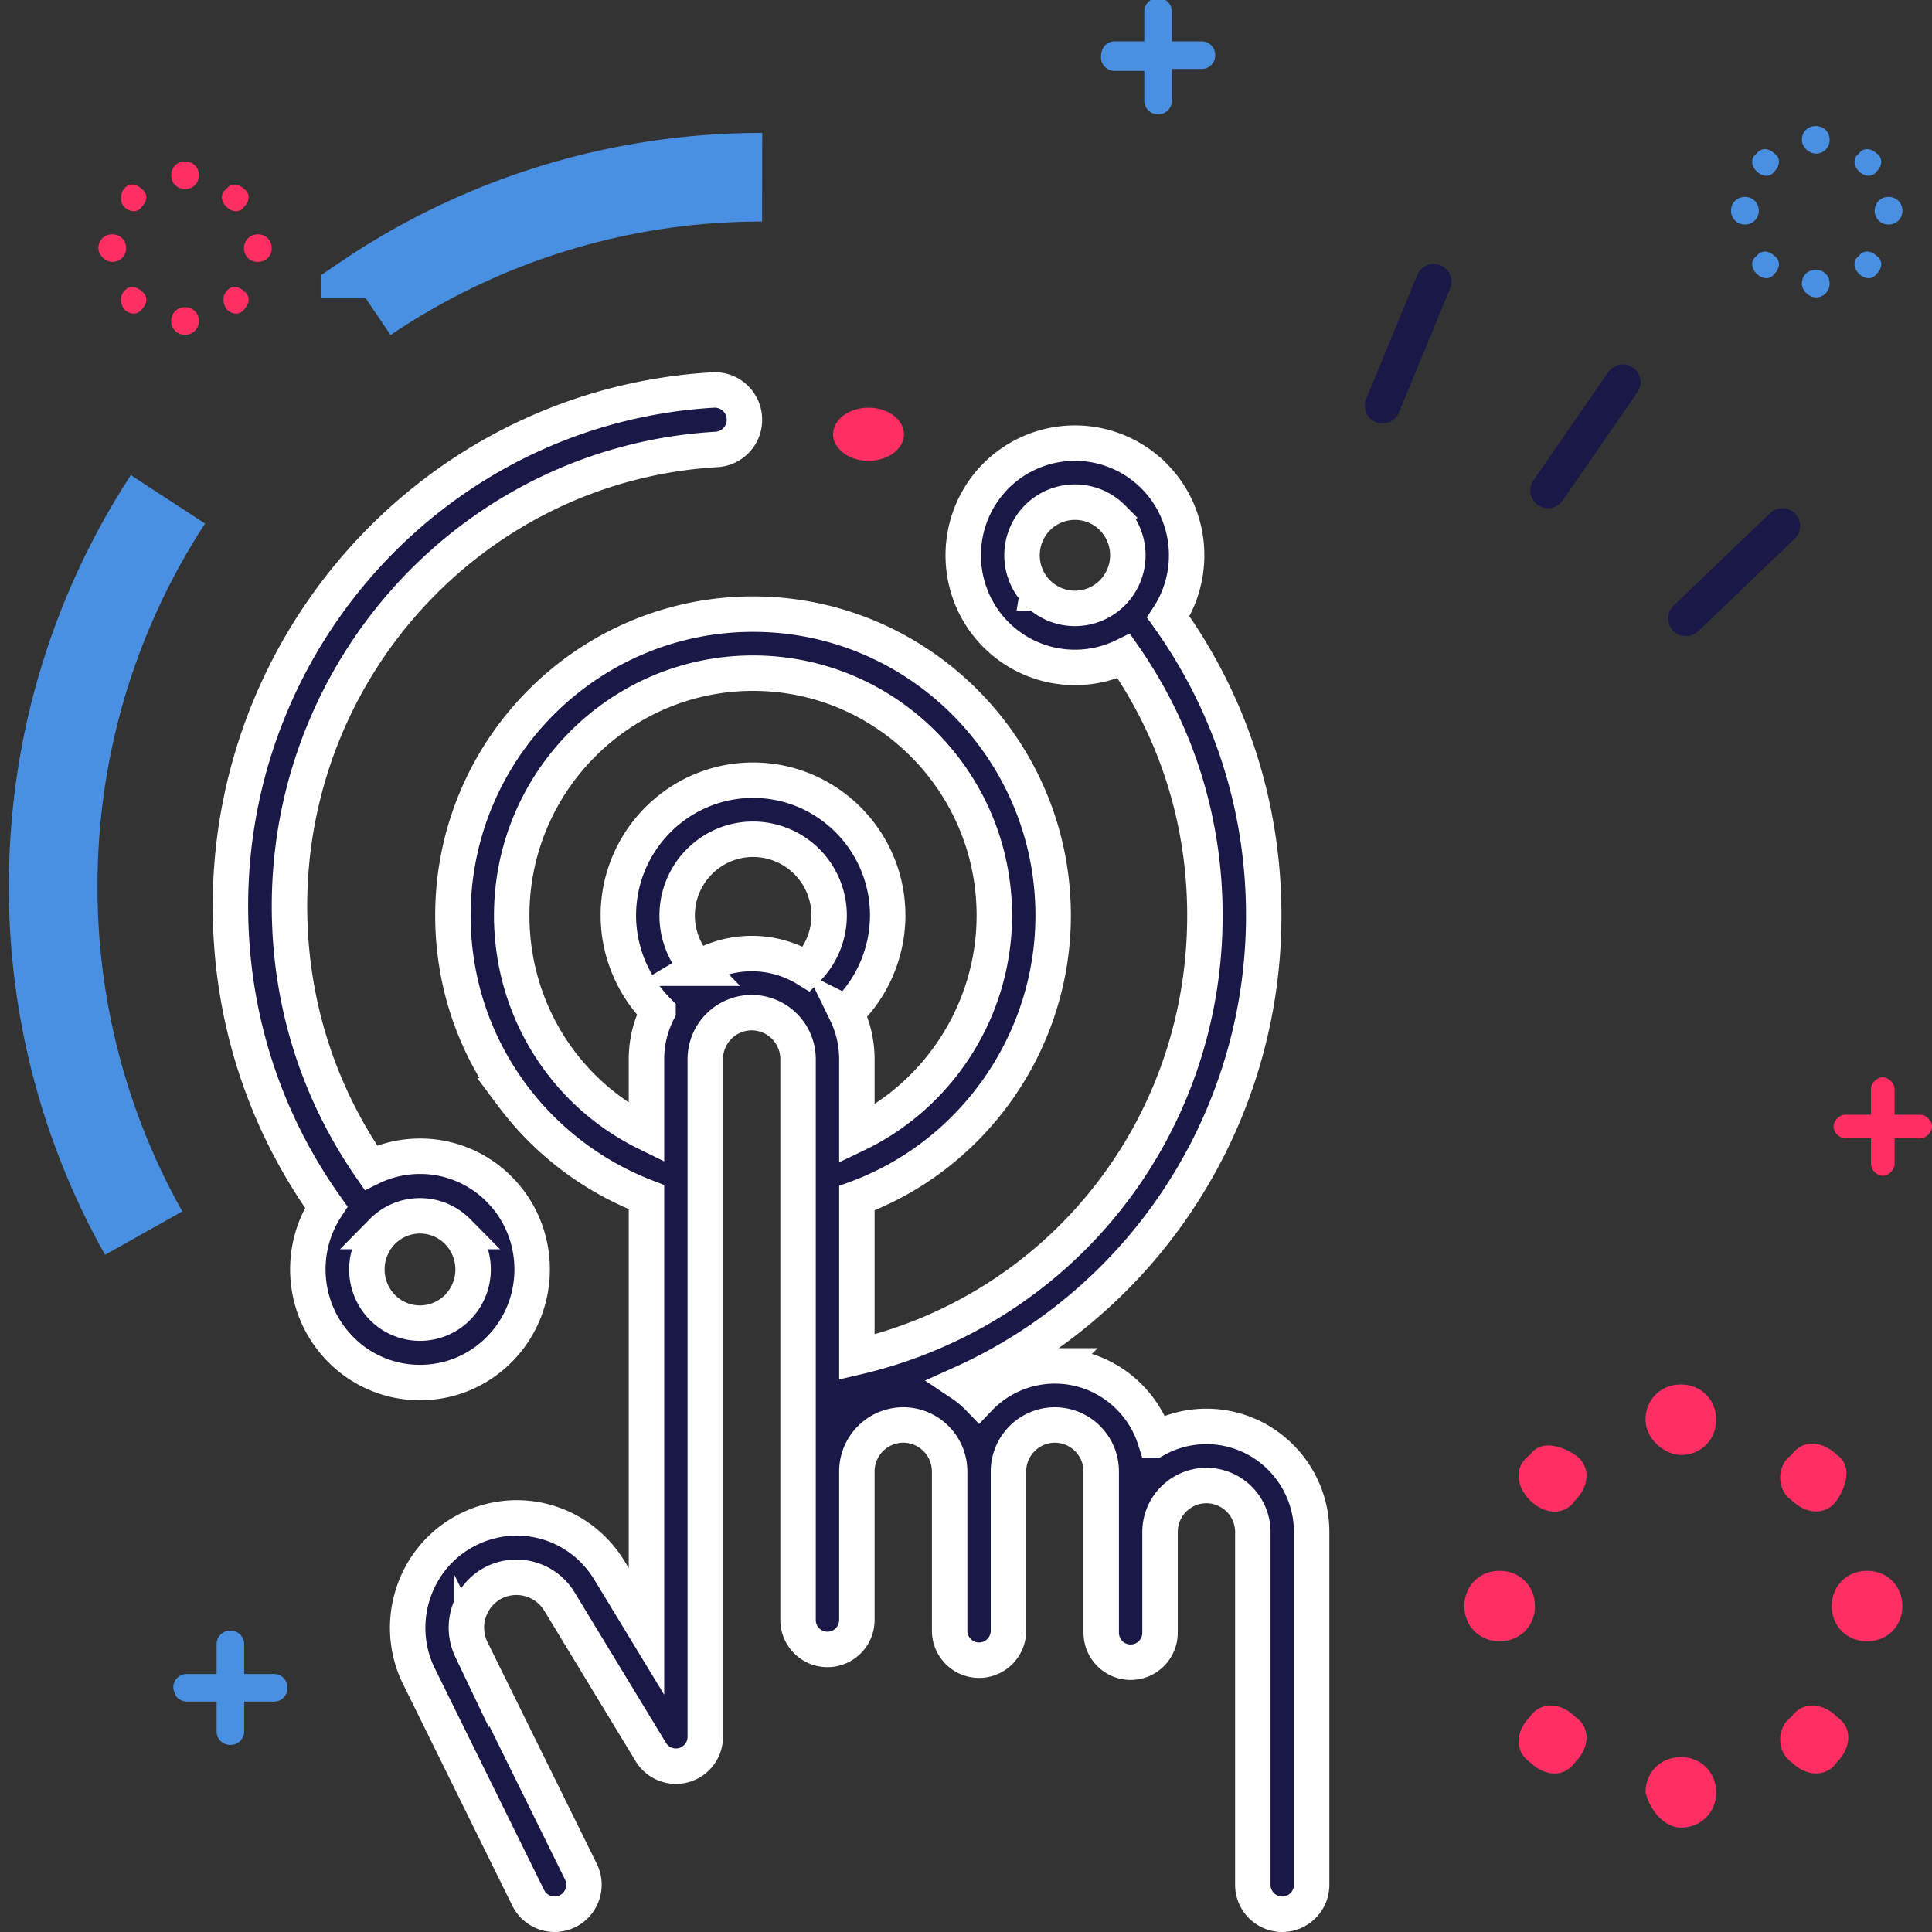
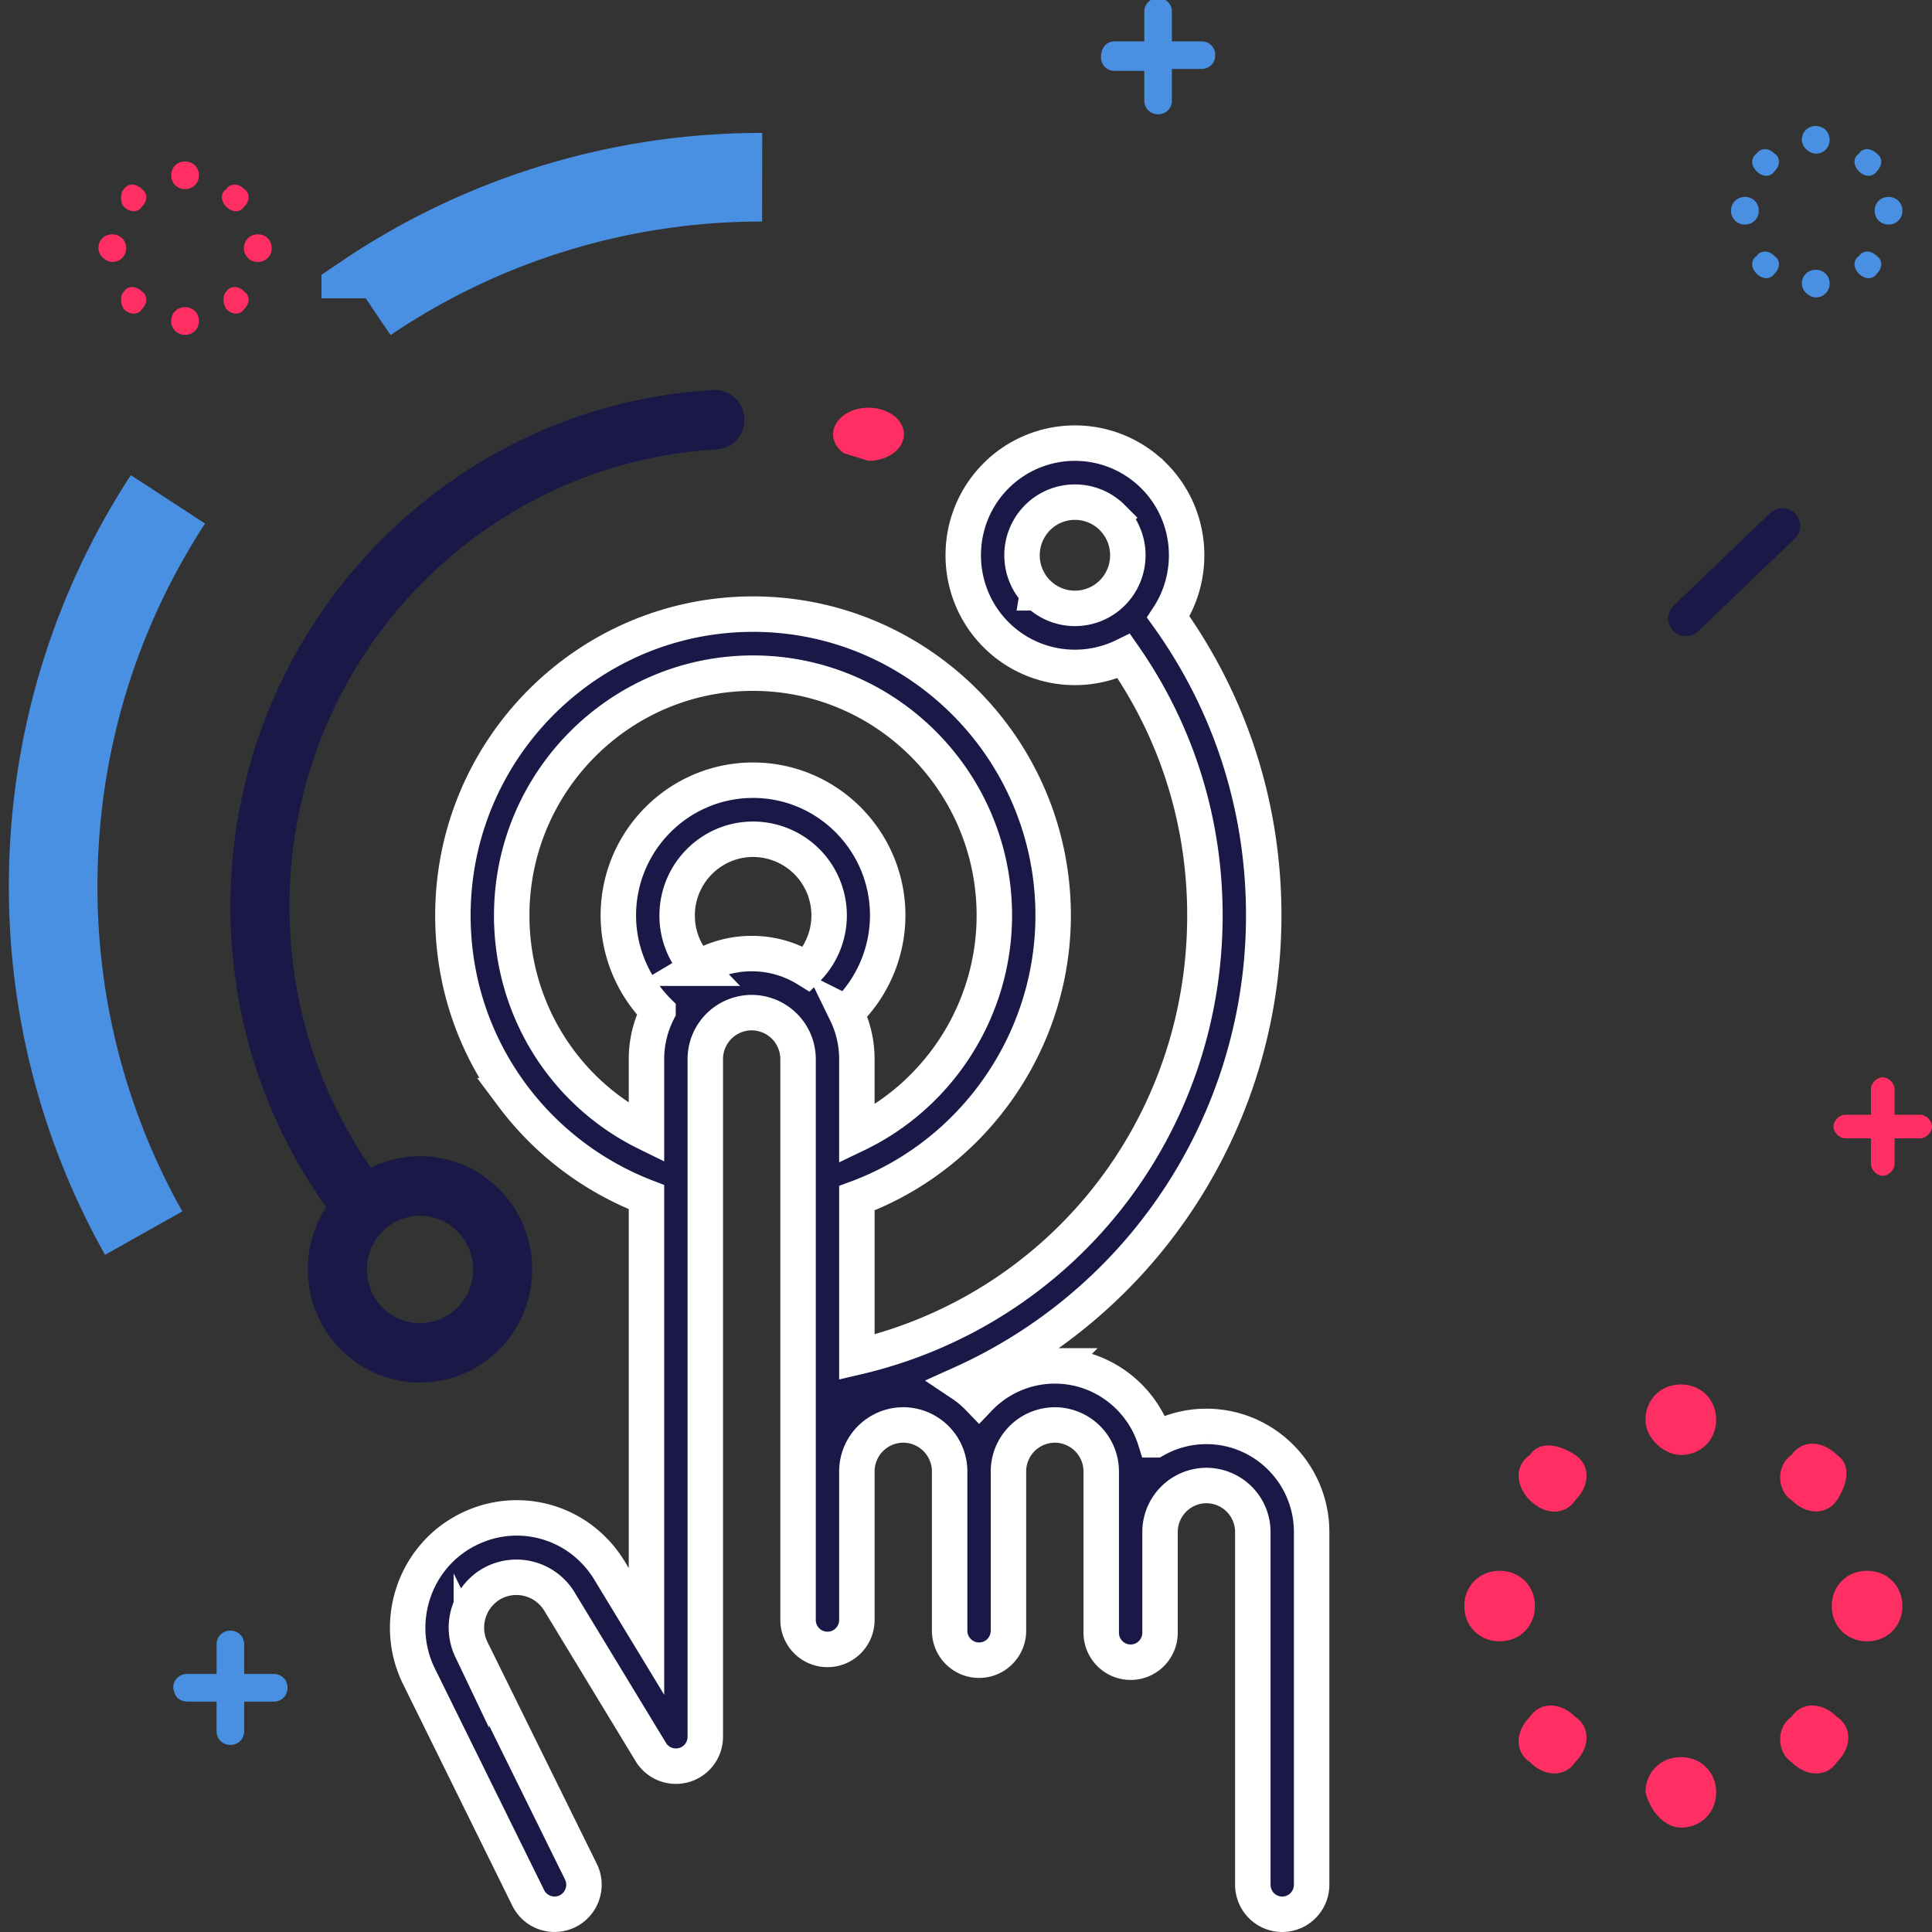
<svg xmlns="http://www.w3.org/2000/svg" width="109" height="109" viewBox="0 0 109 109">
  <rect x="0" y="0" width="109" height="109" fill="#333333" stroke="none" />
  <g>
    <g>
      <g>
        <g>
          <path fill="#191847" d="M21.574 69.48a2.975 2.975 0 0 1 2.121-.886c.768 0 1.536.296 2.12.886a3.053 3.053 0 0 1 0 4.283 2.981 2.981 0 0 1-4.24 0 3.054 3.054 0 0 1 0-4.283zm6.598 6.65c2.468-2.488 2.468-6.538 0-9.027a6.265 6.265 0 0 0-4.477-1.87c-.977 0-1.92.223-2.773.644-3.007-4.337-4.59-9.413-4.59-14.752 0-13.663 10.585-24.981 24.098-25.768a1.675 1.675 0 0 0 1.567-1.774 1.673 1.673 0 0 0-1.759-1.58C24.964 22.893 13 35.685 13 51.125c0 6.16 1.867 12.012 5.407 16.982-1.617 2.476-1.347 5.847.812 8.023A6.265 6.265 0 0 0 23.695 78c1.691 0 3.28-.664 4.477-1.87z" />
-           <path fill="none" stroke="#fff" stroke-miterlimit="20" stroke-width="2" d="M21.574 69.48a2.975 2.975 0 0 1 2.121-.886c.768 0 1.536.296 2.12.886a3.053 3.053 0 0 1 0 4.283 2.981 2.981 0 0 1-4.24 0 3.054 3.054 0 0 1 0-4.283zm6.598 6.65c2.468-2.488 2.468-6.538 0-9.027a6.265 6.265 0 0 0-4.477-1.87c-.977 0-1.92.223-2.773.644-3.007-4.337-4.59-9.413-4.59-14.752 0-13.663 10.585-24.981 24.098-25.768a1.675 1.675 0 0 0 1.567-1.774 1.673 1.673 0 0 0-1.759-1.58C24.964 22.893 13 35.685 13 51.125c0 6.16 1.867 12.012 5.407 16.982-1.617 2.476-1.347 5.847.812 8.023A6.265 6.265 0 0 0 23.695 78c1.691 0 3.28-.664 4.477-1.87z" />
        </g>
        <g>
          <path fill="#191847" d="M39.4 54.625a4.262 4.262 0 0 1-1.196-2.977c0-2.37 1.923-4.299 4.286-4.299a4.297 4.297 0 0 1 3.032 7.333 5.89 5.89 0 0 0-3.109-.883c-1.1 0-2.13.301-3.014.826zm-10.53-2.977c0-7.538 6.108-13.67 13.615-13.67 7.507 0 13.614 6.132 13.614 13.67 0 5.307-3.097 10.103-7.756 12.34v-4.23c0-.936-.216-1.822-.6-2.61a7.678 7.678 0 0 0 2.34-5.5c0-4.208-3.408-7.63-7.598-7.63-4.19 0-7.599 3.422-7.599 7.63 0 2.03.823 3.98 2.238 5.4a5.94 5.94 0 0 0-.651 2.71v4.16c-4.62-2.266-7.603-6.967-7.603-12.27zm29.664-18.2a3.01 3.01 0 0 1 0-4.241 2.97 2.97 0 0 1 2.111-.877c.765 0 1.53.292 2.113.877a3.011 3.011 0 0 1 0 4.24 2.982 2.982 0 0 1-4.224 0zm6.64 47.784c-.758-2.414-3.01-4.17-5.661-4.17a5.907 5.907 0 0 0-4.276 1.83 6.015 6.015 0 0 0-.994-.832 28.907 28.907 0 0 0 10.049-7.505 28.99 28.99 0 0 0 7.005-18.907c0-6.106-1.86-11.912-5.385-16.84 1.611-2.456 1.342-5.798-.809-7.957a6.294 6.294 0 0 0-8.915 0c-2.458 2.468-2.458 6.484 0 8.952a6.292 6.292 0 0 0 7.218 1.213c2.995 4.302 4.573 9.34 4.573 14.632 0 12.05-8.148 22.235-19.636 24.918V67.6c6.58-2.439 11.074-8.824 11.074-15.952 0-9.374-7.595-17-16.932-17s-16.933 7.625-16.933 17c0 3.699 1.164 7.217 3.365 10.172a17.114 17.114 0 0 0 7.556 5.72v24.503l-2.084-3.433c-1.752-2.887-5.408-3.823-8.323-2.134-2.773 1.608-3.854 5.135-2.455 8.044l6.189 12.553a1.659 1.659 0 0 0 2.223.754 1.67 1.67 0 0 0 .75-2.232l-6.181-12.538a2.858 2.858 0 0 1 1.133-3.695 2.84 2.84 0 0 1 3.83.981l5.16 8.5a1.657 1.657 0 0 0 3.076-.867V59.757a2.625 2.625 0 0 1 2.617-2.627 2.625 2.625 0 0 1 2.617 2.627v31.636c0 .92.743 1.665 1.66 1.665.916 0 1.658-.745 1.658-1.665v-8.372a2.625 2.625 0 0 1 2.617-2.628 2.626 2.626 0 0 1 2.617 2.628V92c0 .92.743 1.666 1.66 1.666.916 0 1.658-.746 1.658-1.666v-8.978a2.626 2.626 0 0 1 2.618-2.628 2.625 2.625 0 0 1 2.616 2.628v9.09c0 .92.743 1.667 1.66 1.667.916 0 1.658-.746 1.658-1.666v-5.676a2.626 2.626 0 0 1 2.618-2.628 2.626 2.626 0 0 1 2.617 2.628v19.897c0 .92.742 1.666 1.659 1.666.916 0 1.659-.746 1.659-1.666V86.436c0-3.286-2.663-5.96-5.935-5.96a5.877 5.877 0 0 0-2.89.756z" />
          <path fill="none" stroke="#fff" stroke-miterlimit="20" stroke-width="2" d="M39.4 54.625a4.262 4.262 0 0 1-1.196-2.977c0-2.37 1.923-4.299 4.286-4.299a4.297 4.297 0 0 1 3.032 7.333 5.89 5.89 0 0 0-3.109-.883c-1.1 0-2.13.301-3.014.826zm-10.53-2.977c0-7.538 6.108-13.67 13.615-13.67 7.507 0 13.614 6.132 13.614 13.67 0 5.307-3.097 10.103-7.756 12.34v-4.23c0-.936-.216-1.822-.6-2.61a7.678 7.678 0 0 0 2.34-5.5c0-4.208-3.408-7.63-7.598-7.63-4.19 0-7.599 3.422-7.599 7.63 0 2.03.823 3.98 2.238 5.4a5.94 5.94 0 0 0-.651 2.71v4.16c-4.62-2.266-7.603-6.967-7.603-12.27zm29.664-18.2a3.01 3.01 0 0 1 0-4.241 2.97 2.97 0 0 1 2.111-.877c.765 0 1.53.292 2.113.877a3.011 3.011 0 0 1 0 4.24 2.982 2.982 0 0 1-4.224 0zm6.64 47.784c-.758-2.414-3.01-4.17-5.661-4.17a5.907 5.907 0 0 0-4.276 1.83 6.015 6.015 0 0 0-.994-.832 28.907 28.907 0 0 0 10.049-7.505 28.99 28.99 0 0 0 7.005-18.907c0-6.106-1.86-11.912-5.385-16.84 1.611-2.456 1.342-5.798-.809-7.957a6.294 6.294 0 0 0-8.915 0c-2.458 2.468-2.458 6.484 0 8.952a6.292 6.292 0 0 0 7.218 1.213c2.995 4.302 4.573 9.34 4.573 14.632 0 12.05-8.148 22.235-19.636 24.918V67.6c6.58-2.439 11.074-8.824 11.074-15.952 0-9.374-7.595-17-16.932-17s-16.933 7.625-16.933 17c0 3.699 1.164 7.217 3.365 10.172a17.114 17.114 0 0 0 7.556 5.72v24.503l-2.084-3.433c-1.752-2.887-5.408-3.823-8.323-2.134-2.773 1.608-3.854 5.135-2.455 8.044l6.189 12.553a1.659 1.659 0 0 0 2.223.754 1.67 1.67 0 0 0 .75-2.232l-6.181-12.538a2.858 2.858 0 0 1 1.133-3.695 2.84 2.84 0 0 1 3.83.981l5.16 8.5a1.657 1.657 0 0 0 3.076-.867V59.757a2.625 2.625 0 0 1 2.617-2.627 2.625 2.625 0 0 1 2.617 2.627v31.636c0 .92.743 1.665 1.66 1.665.916 0 1.658-.745 1.658-1.665v-8.372a2.625 2.625 0 0 1 2.617-2.628 2.626 2.626 0 0 1 2.617 2.628V92c0 .92.743 1.666 1.66 1.666.916 0 1.658-.746 1.658-1.666v-8.978a2.626 2.626 0 0 1 2.618-2.628 2.625 2.625 0 0 1 2.616 2.628v9.09c0 .92.743 1.667 1.66 1.667.916 0 1.658-.746 1.658-1.666v-5.676a2.626 2.626 0 0 1 2.618-2.628 2.626 2.626 0 0 1 2.617 2.628v19.897c0 .92.742 1.666 1.659 1.666.916 0 1.659-.746 1.659-1.666V86.436c0-3.286-2.663-5.96-5.935-5.96a5.877 5.877 0 0 0-2.89.756z" />
        </g>
        <g>
-           <path fill="#ff2f63" d="M49 26c.526 0 1.042-.16 1.414-.44.372-.279.586-.666.586-1.06s-.214-.781-.586-1.06c-.372-.28-.888-.44-1.414-.44-.526 0-1.042.16-1.414.44-.372.279-.586.666-.586 1.06s.214.781.586 1.06c.372.28.888.44 1.414.44z" />
+           <path fill="#ff2f63" d="M49 26c.526 0 1.042-.16 1.414-.44.372-.279.586-.666.586-1.06s-.214-.781-.586-1.06c-.372-.28-.888-.44-1.414-.44-.526 0-1.042.16-1.414.44-.372.279-.586.666-.586 1.06s.214.781.586 1.06z" />
        </g>
      </g>
      <g transform="matrix(-1 0 0 1 114 0)">
        <g>
          <path fill="#ff2f63" d="M12.926 84.636c-.854.85-1.993.85-2.563 0-.57-.85-.854-1.984 0-2.55.854-.85 1.993-.85 2.563 0 .854.566.854 1.983 0 2.55zm14.758 14.78c-.852.853-1.988.853-2.556 0-.851-.851-.851-1.988 0-2.556.852-.852 1.988-.852 2.556 0 .852.852.852 1.989 0 2.557zm-14.758 0c-.854.853-1.993.853-2.563 0-.854-.851-.854-1.988 0-2.556.855-.852 1.993-.852 2.563 0 .854.568.854 1.989 0 2.557zm14.758-14.772c-.852.852-1.988.852-2.556 0-.851-.852-.851-1.989 0-2.557.852-.568 1.988-.852 2.556 0 .852.568.852 1.705 0 2.557zM8.663 92.6c-1.139 0-1.993-.853-1.993-1.989 0-1.136.854-1.989 1.993-1.989 1.139 0 1.993.853 1.993 1.989 0 1.136-.854 1.989-1.993 1.989zm20.73 0c-1.139 0-1.993-.853-1.993-1.989 0-1.136.854-1.989 1.993-1.989 1.139 0 1.993.853 1.993 1.989 0 1.136-.854 1.989-1.993 1.989zM19.17 103.11c-1.139 0-1.993-.852-1.993-1.989 0-1.136.854-1.988 1.993-1.988 1.139 0 1.993.852 1.993 1.988-.285 1.137-1.139 1.989-1.993 1.989zm0-21.023c-1.139 0-1.993-.852-1.993-1.988 0-1.137.854-1.989 1.993-1.989 1.139 0 1.993.852 1.993 1.989 0 1.136-1.139 1.988-1.993 1.988z" />
        </g>
        <g>
          <path fill="#4a90e2" d="M51.107 2.334H49.44V.668a.76.76 0 0 0-.778-.778.76.76 0 0 0-.778.778v1.666h-1.666a.76.76 0 0 0-.778.778.76.76 0 0 0 .778.778h1.666v1.778a.76.76 0 0 0 .778.778.76.76 0 0 0 .778-.778V4h1.667a.76.76 0 0 0 .777-.778c0-.555-.333-.889-.777-.889z" />
        </g>
        <g>
          <path fill="#4a90e2" d="M104.224 95.222a.76.76 0 0 0-.777-.778h-1.667v-1.666a.76.76 0 0 0-.778-.778.76.76 0 0 0-.778.778v1.666h-1.666a.76.76 0 0 0-.778.778.76.76 0 0 0 .778.778h1.666v1.667a.76.76 0 0 0 .778.777.76.76 0 0 0 .778-.777V96h1.667a.849.849 0 0 0 .555-.222c.111-.111.222-.445.222-.556z" />
        </g>
        <g>
          <path fill="#ff2f63" d="M9.889 62.891H8.444v-1.444c0-.334-.333-.667-.666-.667-.334 0-.667.333-.667.667v1.444H5.667c-.334 0-.667.333-.667.667 0 .333.333.666.667.666H7.11v1.445c0 .333.333.667.667.667.333 0 .666-.334.666-.667v-1.445H9.89c.333 0 .667-.333.667-.666 0-.334-.334-.667-.667-.667z" />
        </g>
        <g>
          <path fill="#ff2f63" d="M101.231 11.666c-.335.333-.782.333-1.005 0-.336-.334-.336-.778 0-1 .335-.334.782-.334 1.005 0 .335.222.335.666 0 1zm5.773 5.777c-.336.334-.783.334-1.006 0-.336-.333-.336-.777 0-1 .335-.333.782-.333 1.006 0 .223.223.223.667 0 1zm-5.781 0c-.333.334-.777.334-.999 0-.333-.333-.333-.777 0-1 .333-.333.777-.333.999 0 .222.223.222.667 0 1zm5.78-5.777c-.335.333-.782.333-1.005 0-.336-.334-.336-.778 0-1 .335-.334.782-.334 1.006 0 .223.222.223.777 0 1zm-7.551 3.11A.762.762 0 0 1 98.67 14c0-.445.335-.778.782-.778s.782.333.782.778a.762.762 0 0 1-.782.778zm8.214 0a.762.762 0 0 1-.782-.777c0-.445.335-.778.782-.778s.782.333.782.778c0 .444-.447.778-.782.778zm-4.107 4.112a.762.762 0 0 1-.782-.778c0-.444.335-.778.782-.778s.782.334.782.778a.762.762 0 0 1-.782.778zm0-8.222a.762.762 0 0 1-.782-.778c0-.445.335-.778.782-.778s.782.333.782.778a.762.762 0 0 1-.782.778z" />
        </g>
        <g>
          <path fill="#4a90e2" d="M9.12 9.666c-.335.333-.782.333-1.005 0-.336-.334-.336-.778 0-1 .335-.334.782-.334 1.005 0 .335.222.335.666 0 1zm5.772 5.777c-.335.334-.782.334-1.006 0-.335-.333-.335-.777 0-1 .336-.333.783-.333 1.006 0 .335.223.335.667 0 1zm-5.772 0c-.335.334-.782.334-1.005 0-.336-.333-.336-.777 0-1 .335-.333.782-.333 1.005 0 .335.223.335.667 0 1zm5.772-5.777c-.335.333-.782.333-1.006 0-.335-.334-.335-.778 0-1 .336-.334.783-.334 1.006 0 .335.222.335.666 0 1zm-7.44 3a.762.762 0 0 1-.782-.778c0-.445.335-.778.782-.778s.782.333.782.778a.762.762 0 0 1-.782.778zm8.103 0a.762.762 0 0 1-.782-.778c0-.445.335-.778.782-.778s.782.333.782.778a.762.762 0 0 1-.782.778zm-3.996 4.11a.762.762 0 0 1-.782-.777c0-.445.335-.778.782-.778s.782.333.782.778c0 .444-.447.778-.782.778zm0-8.11a.762.762 0 0 1-.782-.778c0-.445.335-.778.782-.778s.782.333.782.778c0 .444-.447.778-.782.778z" />
        </g>
      </g>
      <g transform="matrix(-1 0 0 1 179 0)">
        <g>
          <path fill="none" stroke="#191847" stroke-linecap="round" stroke-miterlimit="20" stroke-width="2" d="M78.44 29.67l5.444 5.222" />
        </g>
        <g>
-           <path fill="none" stroke="#191847" stroke-linecap="round" stroke-miterlimit="20" stroke-width="2" d="M87.44 21.56l4.222 6.111" />
-         </g>
+           </g>
        <g>
-           <path fill="none" stroke="#191847" stroke-linecap="round" stroke-miterlimit="20" stroke-width="2" d="M98.11 15.89l2.889 7" />
-         </g>
+           </g>
      </g>
      <g>
        <path fill="none" stroke="#4a90e2" stroke-miterlimit="20" stroke-width="5" d="M8.106 69.57A39.818 39.818 0 0 1 3 50c0-8.054 2.38-15.551 6.475-21.828m11.16-11.34A39.814 39.814 0 0 1 43 10" />
      </g>
    </g>
  </g>
</svg>